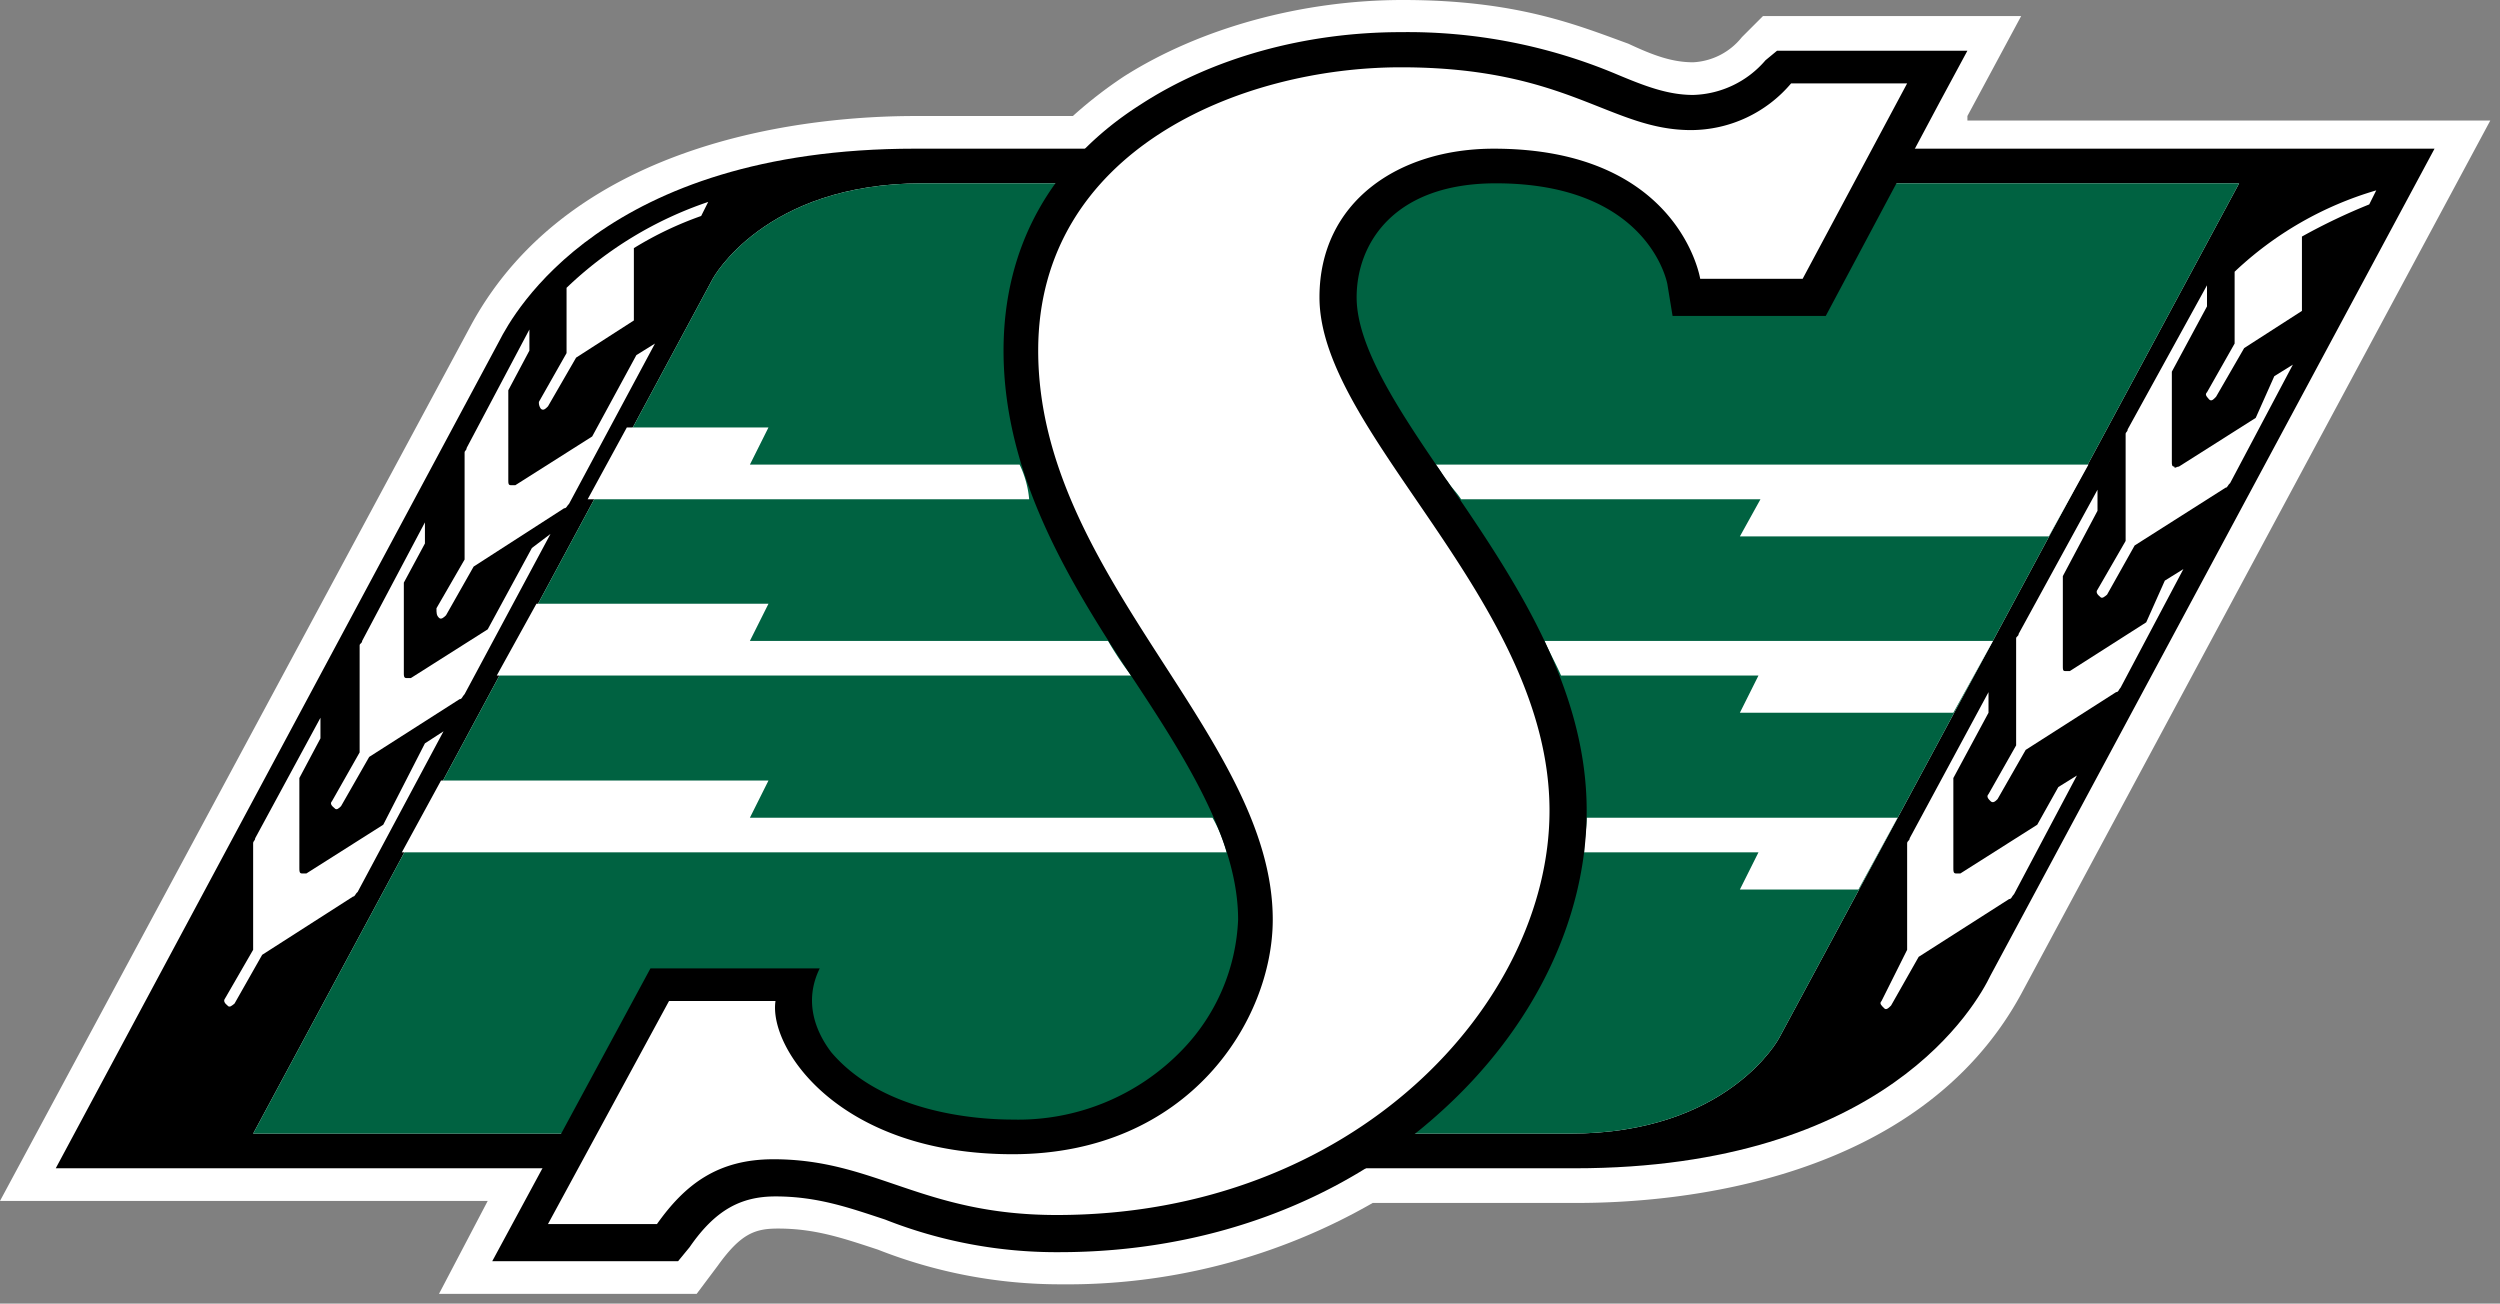
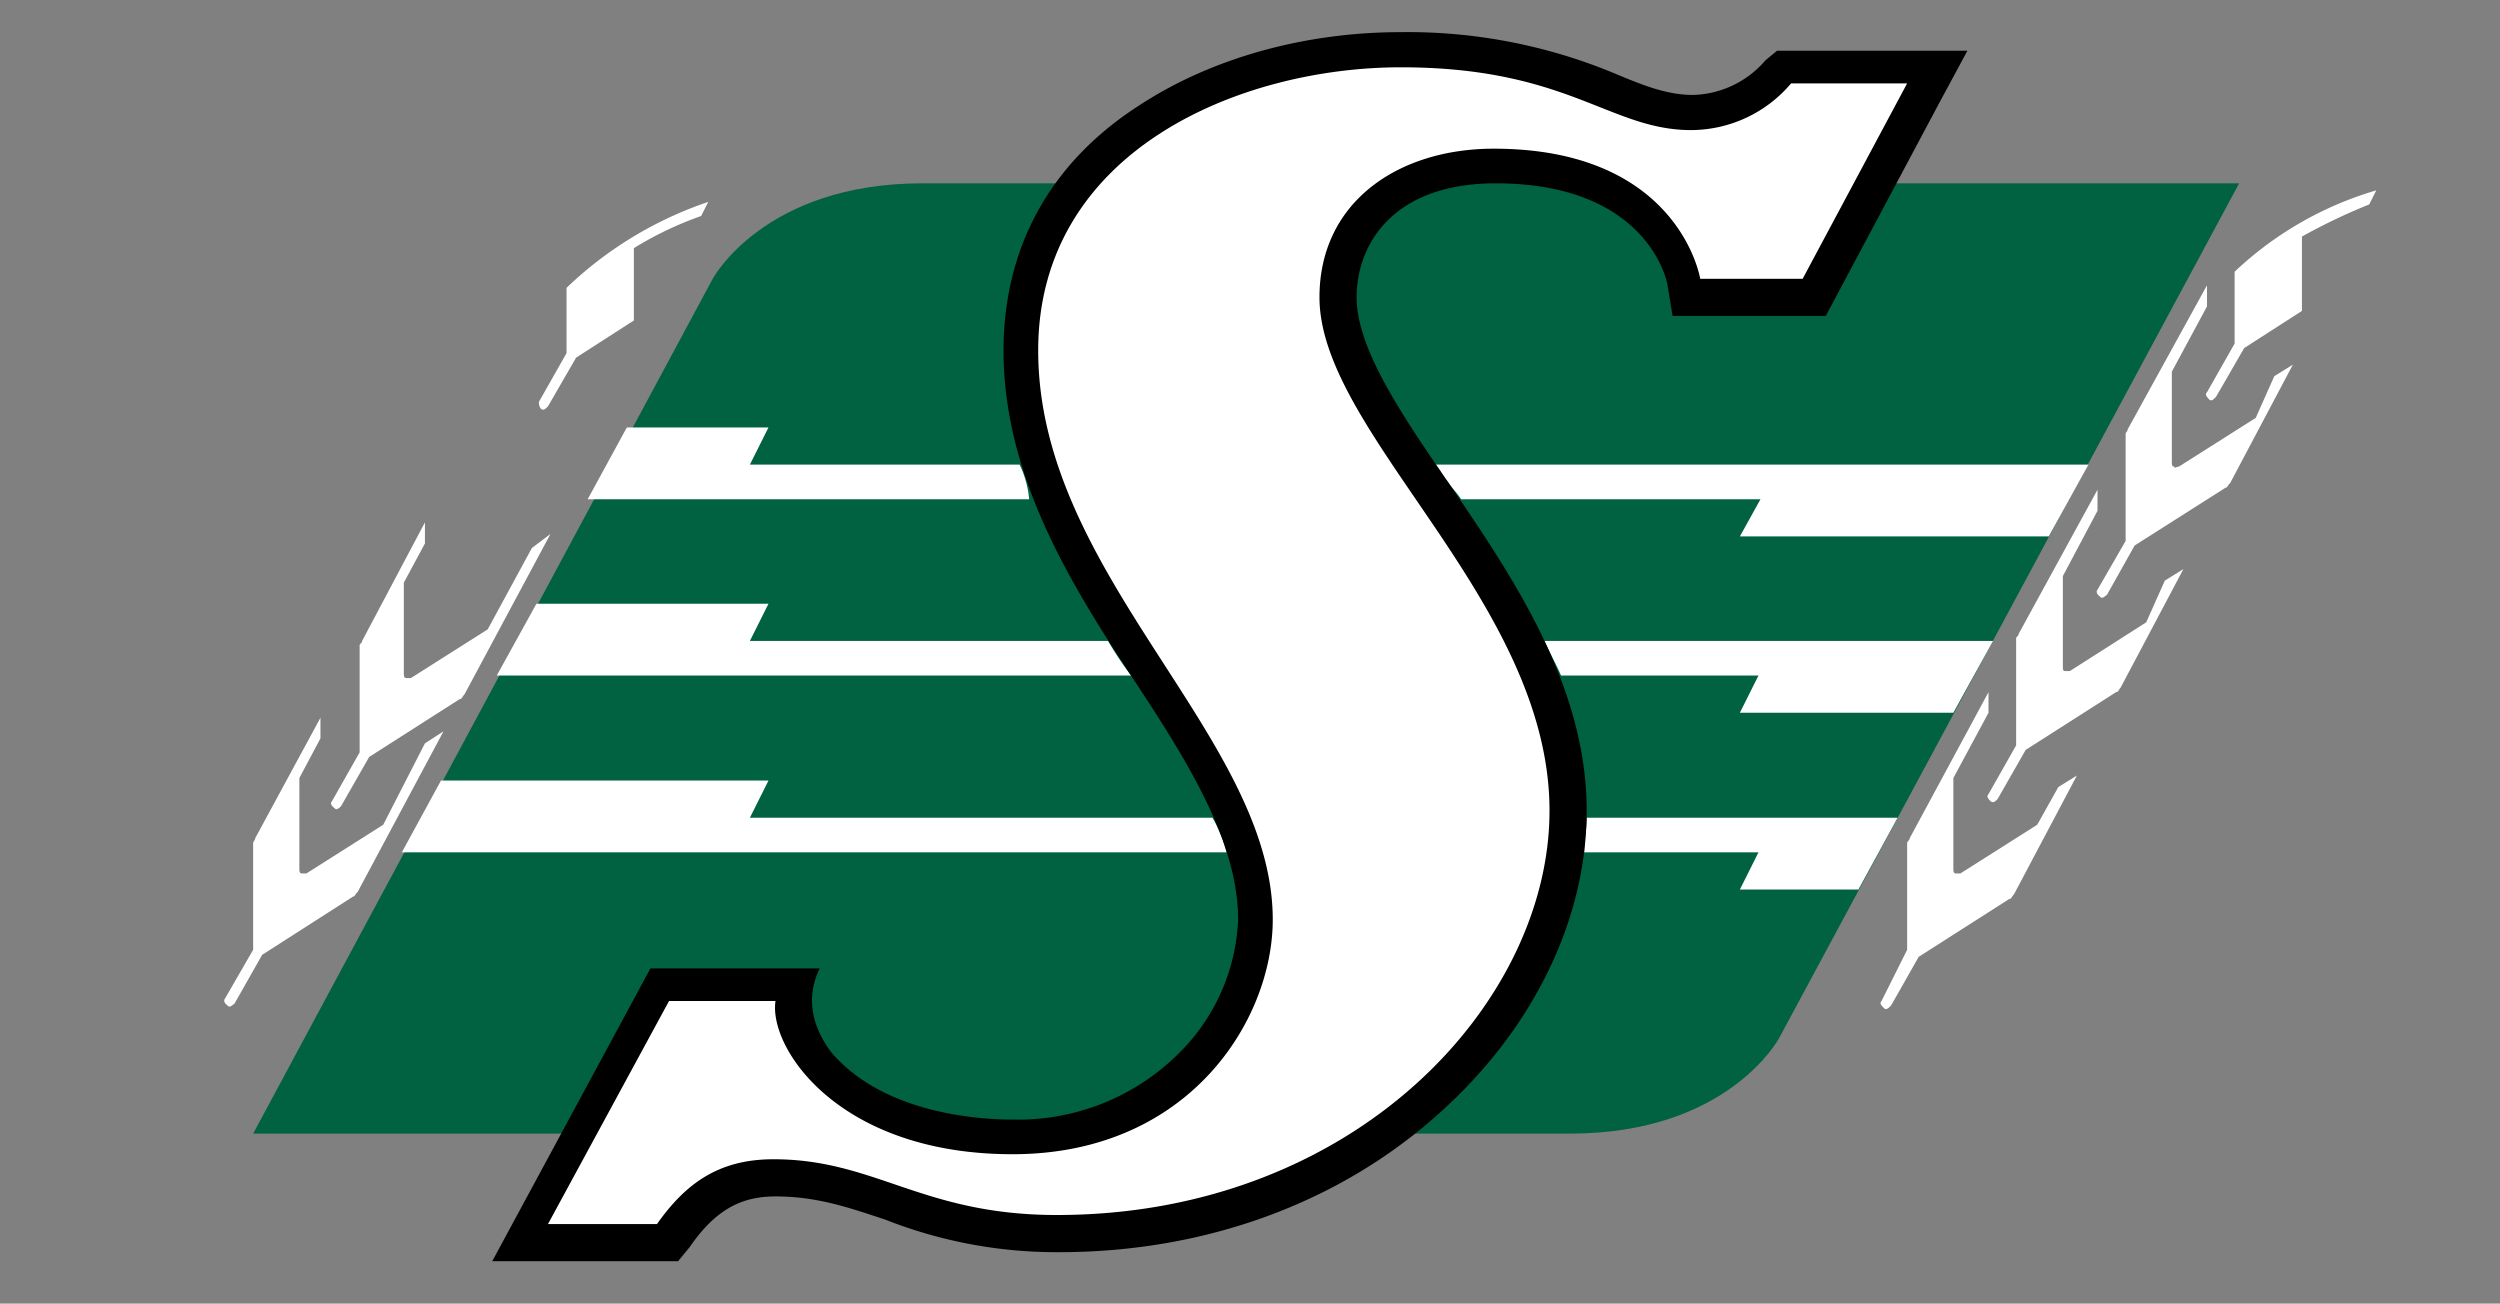
<svg xmlns="http://www.w3.org/2000/svg" height="134.077" width="257.131" version="1.1" viewBox="0 0 257.131 134.077">
  <rect x="0" y="0" width="257.131" height="134.077" fill="#808080" stroke="none" />
-   <path d="M202.353,11.933l5.528-10.28H181.327l-2.17,2.17a6.852,6.852,0,0,1-5.011,2.583c-2.118,0-4.029-.672-6.664-1.911C162.213,2.583,156.014,0,144.287,0c-10.28,0-20.767,2.841-28.671,7.852a44.83,44.83,0,0,0-5.269,4.081H94.125c-10.28,0-35.129,2.118-45.668,21.491L0,123.519H50.162l-5.011,9.557H71.653l2.17-2.893c2.376-3.306,3.823-3.823,6.199-3.823,3.823,0,6.664.982,10.28,2.17a51.141,51.141,0,0,0,18.856,3.565,63.042,63.042,0,0,0,32.029-8.369h21.026c10.28,0,35.129-2.118,45.668-21.491l48.251-89.837H202.353Z" fill="#fff" />
-   <path d="M182.98,106.781s-5.218,9.815-21.491,9.815H26.037l47.269-87.926S78.575,18.856,94.848,18.856h55.431l3.565-.258,3.823.258h72.634ZM94.125,15.291c-32.029,0-41.328,16.945-42.775,19.786L5.734,120.161H161.955c32.029,0,41.38-16.945,42.775-19.837l45.668-85.033Z" />
  <path d="M209.534,84.826l-7.904,5.011h-.465c-.258,0-.258-.258-.258-.517V80.022l3.616-6.716V71.188l-8.111,15.033c0,.258-.258.258-.258.517V97.689l-2.635,5.269c-.258.258,0,.465.258.723.207.258.465,0,.723-.258l2.841-5.011,9.299-5.941c.258,0,.258-.258.517-.517l6.458-12.192-1.911,1.188Z" fill="#fff" />
  <path d="M220.744,64.007l-7.852,5.011h-.517c-.207,0-.207-.207-.207-.465V59.254l3.565-6.716V50.369L207.622,65.195c0,.258-.258.258-.258.465V76.664l-2.841,5.011c-.258.258,0,.517.207.723.258.258.517,0,.723-.207l2.893-5.063,9.299-5.941c.258,0,.258-.258.465-.465l6.458-12.192-1.911,1.188Z" fill="#fff" />
  <path d="M232.006,42.981l-7.904,5.011c-.258,0-.465.258-.465,0-.258,0-.258-.207-.258-.465V38.228l3.616-6.716V29.343l-8.162,14.826c0,.258-.207.258-.207.465V55.638l-2.893,5.011c-.207.258,0,.517.258.723.207.258.465,0,.723-.207l2.841-5.063,9.35-5.941c.207,0,.207-.258.465-.465l6.458-12.192-1.911,1.188Z" fill="#fff" />
  <path d="M244.404,19.579A35.844,35.844,0,0,0,229.836,27.948v7.387l-2.841,5.011c-.258.258,0,.465.207.723.258.258.465,0,.723-.258l2.893-5.011,5.941-3.823v-7.646a60.952,60.952,0,0,1,6.922-3.306Z" fill="#fff" />
  <path d="M39.417,84.826l-7.904,5.011h-.465c-.258,0-.258-.258-.258-.517V80.022l2.17-4.081V73.822L26.243,86.221c0,.258-.207.258-.207.517V97.689l-2.893,5.011c-.207.258,0,.517.258.723.207.258.465,0,.723-.207l2.841-5.011,9.35-5.993c.207,0,.207-.258.465-.465L45.616,75.217,43.704,76.457Z" fill="#fff" />
  <path d="M54.708,56.361l-4.546,8.369-7.904,5.011h-.465c-.258,0-.258-.258-.258-.465V59.926l2.17-4.029V53.727L37.247,65.918c0,.258-.258.258-.258.465V77.387l-2.841,5.011c-.258.258,0,.517.258.723.207.258.465,0,.672-.207l2.893-5.063L47.269,71.911c.258,0,.258-.258.517-.517l8.834-16.48Z" fill="#fff" />
-   <path d="M45.151,63.542c.207.207.465,0,.723-.258l2.841-5.011,9.299-5.993c.258,0,.258-.207.517-.465l8.834-16.48L65.453,36.524l-4.546,8.369-7.904,5.011h-.465c-.258,0-.258-.207-.258-.465V40.14l2.17-4.081V33.889L47.992,46.081c0,.258-.207.258-.207.465V57.549l-2.893,5.011C44.893,63.077,44.893,63.284,45.151,63.542Z" fill="#fff" />
  <path d="M55.638,42.051c.258.207.465,0,.723-.258l2.893-5.011,5.941-3.823v-7.439a36.01,36.01,0,0,1,6.922-3.306l.723-1.446a39.157,39.157,0,0,0-14.568,8.834v6.716l-2.841,5.011A1.046,1.046,0,0,0,55.638,42.051Z" fill="#fff" />
  <path d="M182.98,106.781s-5.218,9.815-21.491,9.815H26.037l47.269-87.926S78.575,18.856,94.848,18.856h55.431l3.565-.258,4.081.258h72.376Z" fill="#006241" />
  <path d="M160.56,69.483h20.302l-1.911,3.823h21.956l4.081-7.387H158.855C159.372,67.106,160.043,68.295,160.56,69.483Zm2.376,18.184h17.926l-1.911,3.823H191.143l4.029-7.387H163.194C163.194,85.291,162.936,86.479,162.936,87.667ZM147.645,47.786c.465.465.723,1.188,1.188,1.653.465.723.982,1.188,1.446,1.911h30.789L178.951,55.173h31.771l4.081-7.387Zm-22.937,36.317h-47.579L79.04,80.28H45.358l-4.029,7.387h84.826A14.749,14.749,0,0,0,124.708,84.103ZM104.87,47.786H77.129L79.04,43.963H64.472l-4.029,7.387h45.409A10.243,10.243,0,0,0,104.87,47.786Zm9.092,18.133H77.129L79.04,62.095H55.173l-4.081,7.387h65.247A35.6,35.6,0,0,1,113.962,65.918Z" fill="#fff" />
  <path d="M144.08,3.306c-9.815,0-19.373,2.635-26.76,7.439C107.97,16.686,103.217,25.52,103.217,36.059c0,13.122,7.129,24.384,13.587,34.147,5.528,8.369,10.539,16.531,10.539,24.384a20.475,20.475,0,0,1-5.734,13.38,23.418,23.418,0,0,1-17.461,7.181c-3.823,0-13.38-.723-18.649-6.922-1.653-2.17-2.841-5.269-1.188-8.627H66.9L50.627,129.719H69.741l1.188-1.446c2.635-3.823,5.269-5.218,8.834-5.218,4.339,0,7.646,1.188,11.262,2.376a47.983,47.983,0,0,0,17.926,3.358c15.033,0,28.878-5.063,39.158-14.362,9.557-8.576,15.085-19.837,15.085-31.048,0-12.915-7.646-24.125-14.362-33.941-4.753-6.922-9.299-13.638-9.299-18.856,0-5.528,3.823-11.727,14.31-11.727,15.756,0,17.668,10.28,17.668,10.487l.517,3.151H187.785L199.511,10.487l2.841-5.269h-19.579l-1.188.982a10.149,10.149,0,0,1-7.439,3.565c-2.635,0-5.011-.93-7.852-2.118A55.384,55.384,0,0,0,144.08,3.306Z" />
  <path d="M184.22,8.576A13.523,13.523,0,0,1,173.94,13.38c-8.369,0-12.657-6.458-29.86-6.458-16.531,0-37.299,8.576-37.299,29.136,0,23.195,24.125,39.675,24.125,58.531,0,10.28-8.576,24.125-26.76,24.125-17.926,0-25.107-10.952-24.384-15.756h-10.952L56.361,125.896H67.571c2.893-4.081,6.251-6.664,11.985-6.664,10.487,0,15.291,5.734,29.136,5.734,30.583,0,50.679-21.749,50.679-41.586,0-21.542-23.66-38.745-23.66-52.797,0-9.815,8.111-15.291,17.926-15.291,19.114,0,21.232,13.38,21.232,13.38h10.539l10.745-20.096Z" fill="#fff" />
</svg>